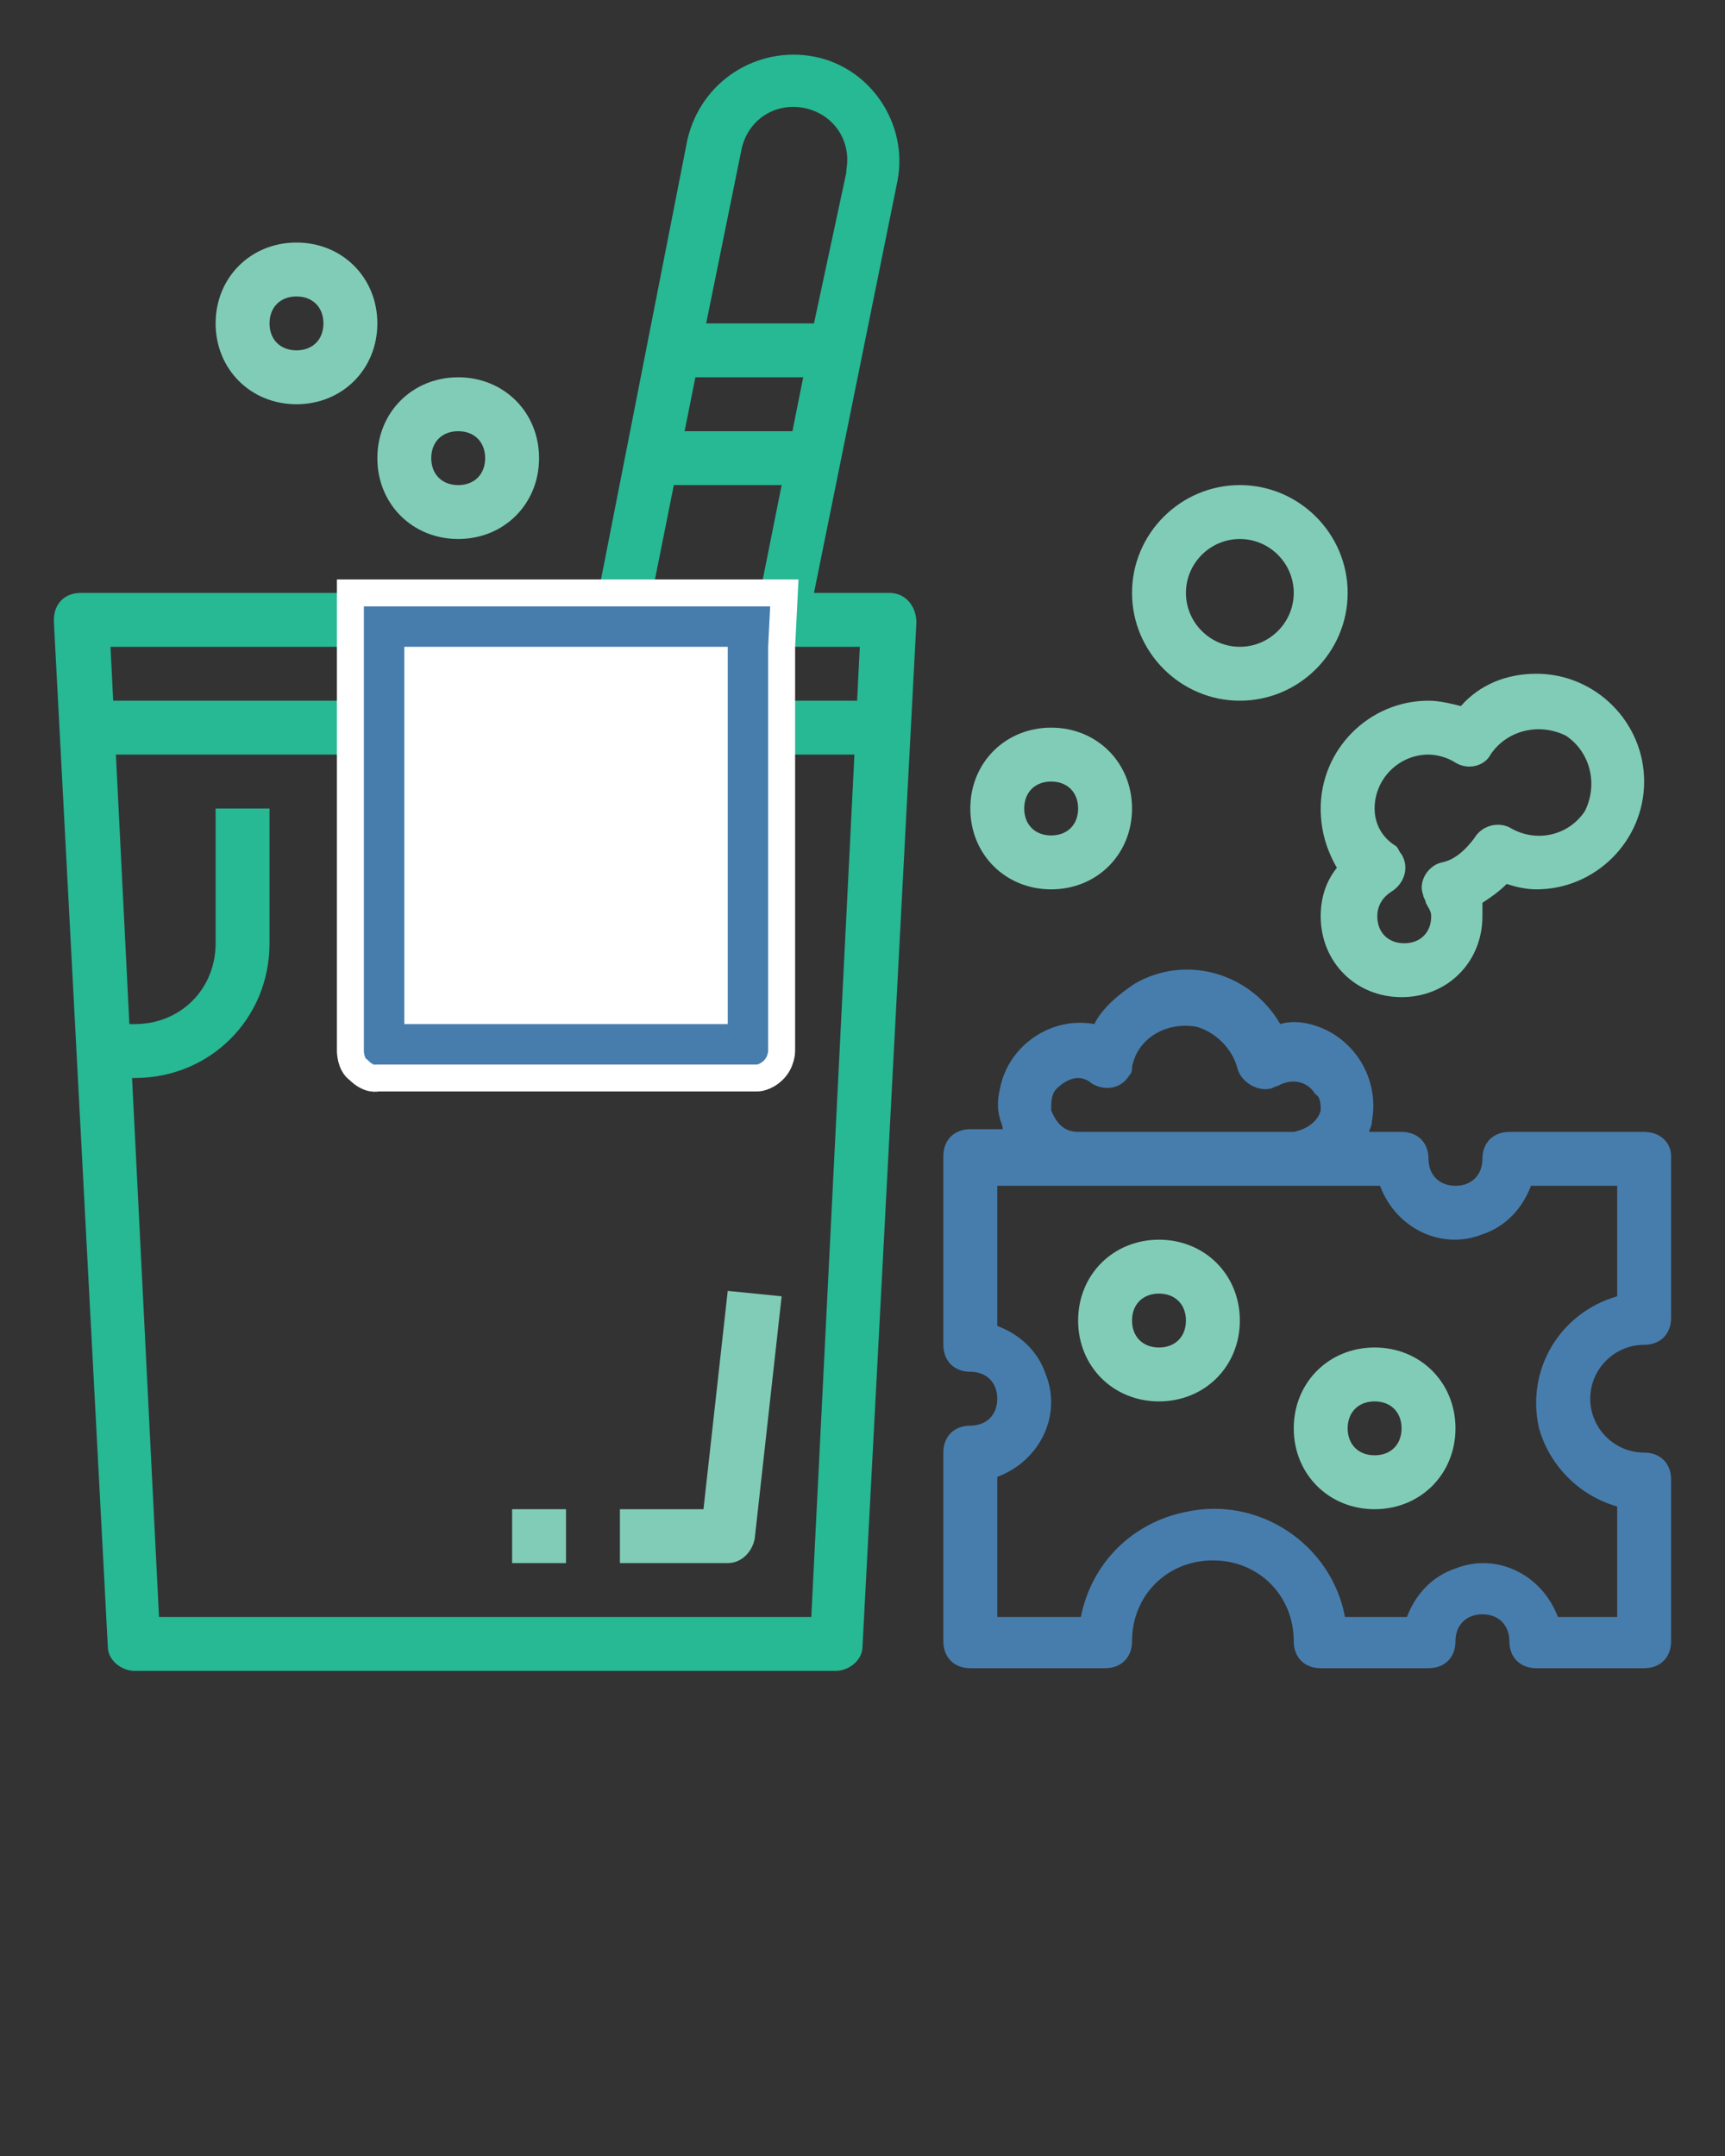
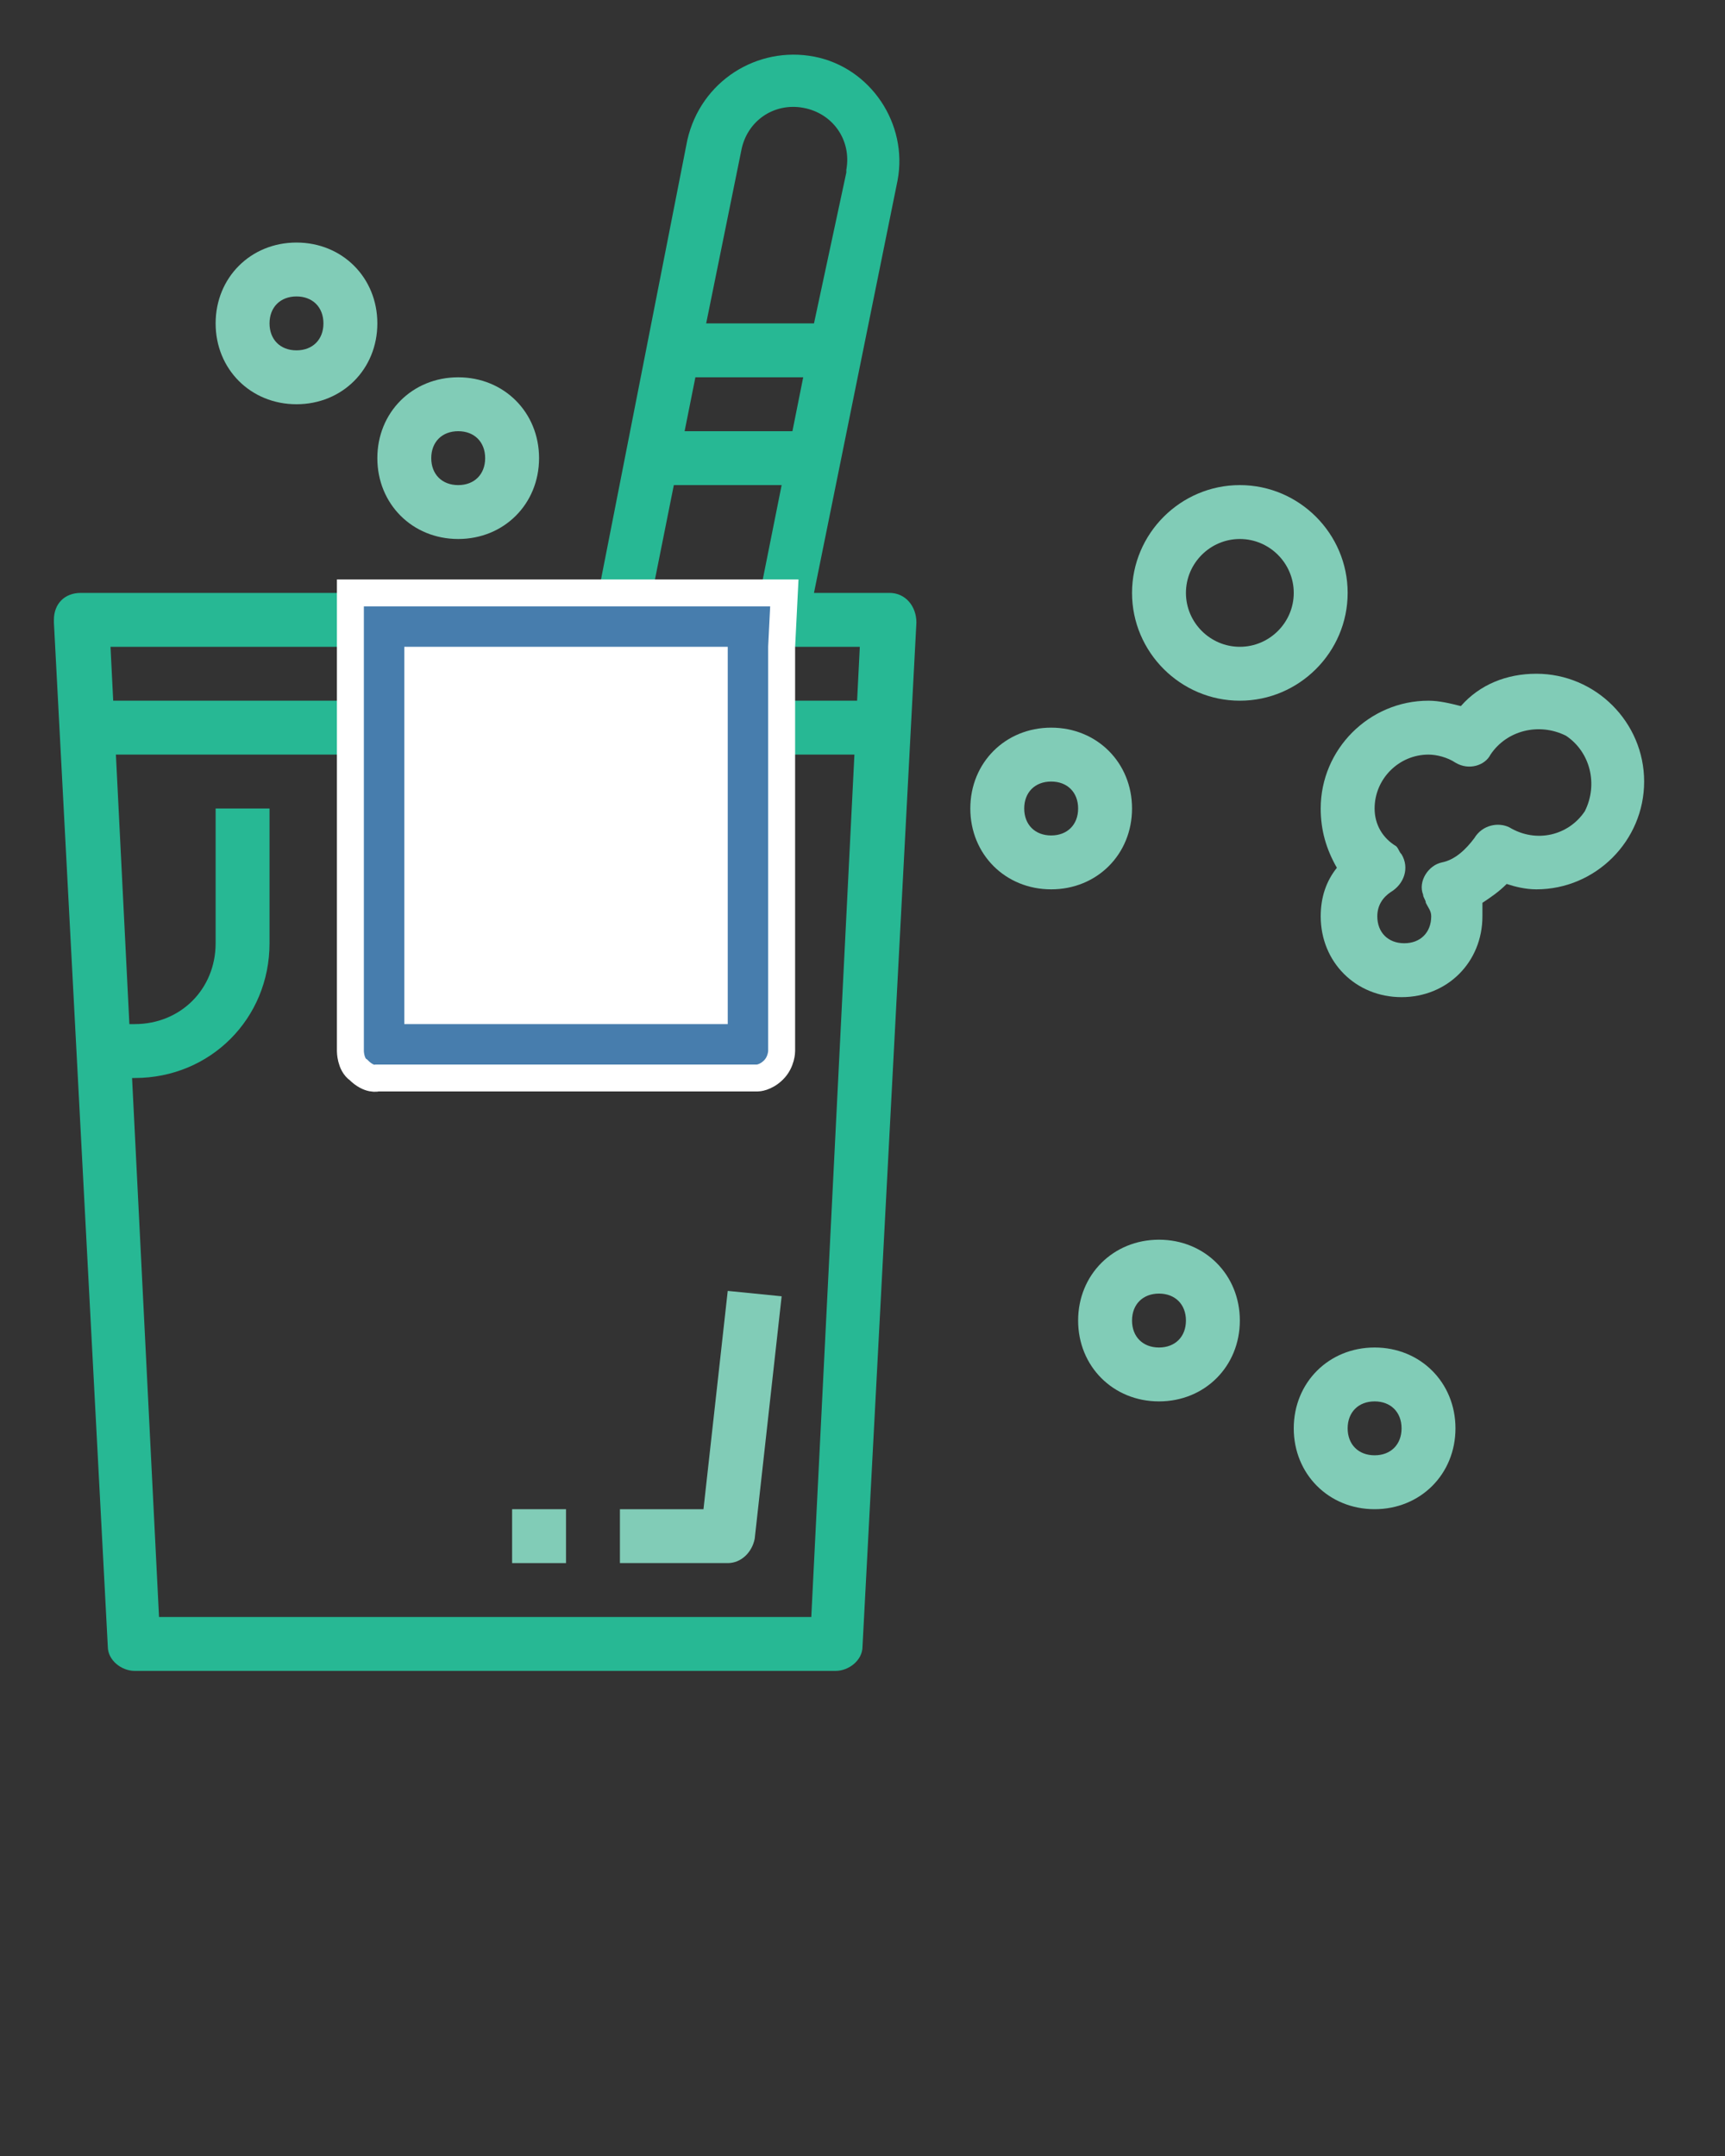
<svg xmlns="http://www.w3.org/2000/svg" version="1.1" id="Layer_1" x="0px" y="0px" viewBox="0 0 64 80" style="enable-background:new 0 0 64 80;" xml:space="preserve">
  <rect x="0" y="0" width="64" height="80" fill="#333333" stroke="none" />
  <style type="text/css">
	.st0{fill:#27B894;}
	.st1{fill:#81CCB7;}
	.st2{fill:#477DAD;}
	.st3{fill:#477DAD;stroke:#FFFFFF;stroke-miterlimit:10;}
	.st4{fill:#FFFFFF;}
</style>
  <g>
    <path class="st0" d="M33,22h-2.8l3.1-15.3c0.4-2.1-1-4.2-3.1-4.6S26,3,25.5,5.2L22.2,22H3c-0.6,0-1,0.4-1,1c0,0,0,0,0,0.1l2,38   C4,61.6,4.5,62,5,62h26c0.5,0,1-0.4,1-0.9l2-38C34,22.5,33.6,22,33,22L33,22z M27.5,5.6c0.2-1.1,1.2-1.8,2.3-1.6   c1.1,0.2,1.8,1.2,1.6,2.3c0,0,0,0,0,0.1L30.2,12h-4L27.5,5.6z M25.8,14h4l-0.4,2h-4L25.8,14z M25,18h4l-0.8,4h-4L25,18z M15,24h12   v14H15V24z M4.1,24H13v2H4.2L4.1,24z M30.1,60H5.9l-1-20H5c2.8,0,5-2.2,5-5v-5H8v5c0,1.7-1.3,3-3,3H4.8L4.3,28H13v11   c0,0.6,0.4,1,1,1h14c0.6,0,1-0.4,1-1V28h2.7L30.1,60z M31.8,26H29v-2h2.9L31.8,26z" />
    <path class="st1" d="M26.1,56H23v2h4c0.5,0,0.9-0.4,1-0.9l1-9l-2-0.2L26.1,56z" />
    <rect x="19" y="56" class="st1" width="2" height="2" />
    <path class="st1" d="M17,20c1.7,0,3-1.3,3-3s-1.3-3-3-3s-3,1.3-3,3S15.3,20,17,20z M17,16c0.6,0,1,0.4,1,1s-0.4,1-1,1s-1-0.4-1-1   S16.4,16,17,16z" />
    <path class="st1" d="M11,9c-1.7,0-3,1.3-3,3s1.3,3,3,3s3-1.3,3-3S12.7,9,11,9z M11,13c-0.6,0-1-0.4-1-1s0.4-1,1-1s1,0.4,1,1   S11.6,13,11,13z" />
    <path class="st1" d="M43,46c-1.7,0-3,1.3-3,3s1.3,3,3,3s3-1.3,3-3S44.7,46,43,46z M43,50c-0.6,0-1-0.4-1-1s0.4-1,1-1s1,0.4,1,1   S43.6,50,43,50z" />
    <path class="st1" d="M51,50c-1.7,0-3,1.3-3,3s1.3,3,3,3s3-1.3,3-3S52.7,50,51,50z M51,54c-0.6,0-1-0.4-1-1s0.4-1,1-1s1,0.4,1,1   S51.6,54,51,54z" />
-     <path class="st2" d="M61,42h-5c-0.6,0-1,0.4-1,1s-0.4,1-1,1s-1-0.4-1-1s-0.4-1-1-1h-1.2c0-0.1,0.1-0.2,0.1-0.4   c0.3-1.6-0.7-3.2-2.3-3.6c-0.4-0.1-0.8-0.1-1.1,0c-1.1-1.9-3.5-2.6-5.4-1.5c-0.6,0.4-1.2,0.9-1.5,1.5c-1.6-0.3-3.2,0.8-3.5,2.4   c-0.1,0.4-0.1,0.8,0,1.1c0,0.1,0.1,0.2,0.1,0.4H36c-0.6,0-1,0.4-1,1v7c0,0.6,0.4,1,1,1s1,0.4,1,1s-0.4,1-1,1s-1,0.4-1,1v7   c0,0.6,0.4,1,1,1h5c0.6,0,1-0.4,1-1c0-1.7,1.3-3,3-3s3,1.3,3,3c0,0.6,0.4,1,1,1h4c0.6,0,1-0.4,1-1s0.4-1,1-1s1,0.4,1,1s0.4,1,1,1h4   c0.6,0,1-0.4,1-1v-6c0-0.6-0.4-1-1-1c-1.1,0-2-0.9-2-2s0.9-2,2-2c0.6,0,1-0.4,1-1v-6C62,42.4,61.6,42,61,42z M39.2,40.4   c0.2-0.2,0.5-0.4,0.8-0.4c0.2,0,0.4,0.1,0.5,0.2c0.5,0.3,1.1,0.2,1.4-0.3c0.1-0.1,0.1-0.2,0.1-0.3c0.2-1.1,1.3-1.7,2.4-1.5   c0.7,0.2,1.3,0.8,1.5,1.5c0.1,0.5,0.7,0.9,1.2,0.8c0.1,0,0.2-0.1,0.3-0.1c0.5-0.3,1.1-0.2,1.4,0.3C49,40.7,49,41,49,41.2   c-0.1,0.4-0.5,0.7-1,0.8h-8c-0.5,0-0.8-0.3-1-0.8C39,40.9,39,40.6,39.2,40.4z M60,48.1c-2.1,0.6-3.4,2.7-2.9,4.9   c0.4,1.4,1.5,2.5,2.9,2.9V60h-2.2c-0.6-1.6-2.3-2.4-3.8-1.8c-0.9,0.3-1.5,1-1.8,1.8h-2.3c-0.5-2.7-3.2-4.5-5.9-3.9   c-2,0.4-3.5,1.9-3.9,3.9H37v-5.2c1.6-0.6,2.4-2.3,1.8-3.8c-0.3-0.9-1-1.5-1.8-1.8V44h14.2c0.6,1.6,2.3,2.4,3.8,1.8   c0.9-0.3,1.5-1,1.8-1.8H60V48.1z" />
    <path class="st1" d="M57,33c2.2,0,4-1.8,4-4s-1.8-4-4-4c-1.1,0-2.1,0.4-2.8,1.2C53.8,26.1,53.4,26,53,26c-2.2,0-4,1.8-4,4   c0,0.8,0.2,1.5,0.6,2.2C49.2,32.7,49,33.3,49,34c0,1.7,1.3,3,3,3s3-1.3,3-3c0-0.2,0-0.3,0-0.5c0.3-0.2,0.6-0.4,0.9-0.7   C56.2,32.9,56.6,33,57,33z M54.7,31.1c-0.3,0.4-0.7,0.8-1.2,0.9c-0.5,0.1-0.9,0.7-0.7,1.2c0,0.1,0.1,0.2,0.1,0.3   c0.1,0.2,0.2,0.3,0.2,0.5c0,0.6-0.4,1-1,1s-1-0.4-1-1c0-0.4,0.2-0.7,0.5-0.9c0.5-0.3,0.7-0.9,0.4-1.4c-0.1-0.1-0.1-0.2-0.2-0.3   C51.3,31.1,51,30.6,51,30c0-1.1,0.9-2,2-2c0.3,0,0.7,0.1,1,0.3c0.5,0.3,1.1,0.1,1.3-0.3c0.6-0.9,1.8-1.2,2.8-0.7   c0.9,0.6,1.2,1.8,0.7,2.8C58.2,31,57,31.3,56,30.7C55.6,30.5,55,30.6,54.7,31.1z" />
    <path class="st1" d="M36,30c0,1.7,1.3,3,3,3s3-1.3,3-3s-1.3-3-3-3S36,28.3,36,30z M40,30c0,0.6-0.4,1-1,1s-1-0.4-1-1s0.4-1,1-1   S40,29.4,40,30z" />
    <path class="st1" d="M46,18c-2.2,0-4,1.8-4,4s1.8,4,4,4s4-1.8,4-4S48.2,18,46,18z M46,24c-1.1,0-2-0.9-2-2s0.9-2,2-2s2,0.9,2,2   S47.1,24,46,24z" />
    <g>
      <path class="st3" d="M13,24v15c0,0,0,0.5,0.3,0.7C13.7,40.1,14,40,14,40h14.1c0,0,0.3,0,0.6-0.3C29,39.4,29,39,29,39V24l0.1-2H13    V24z" />
      <rect x="15" y="24" class="st4" width="12" height="14" />
    </g>
  </g>
</svg>